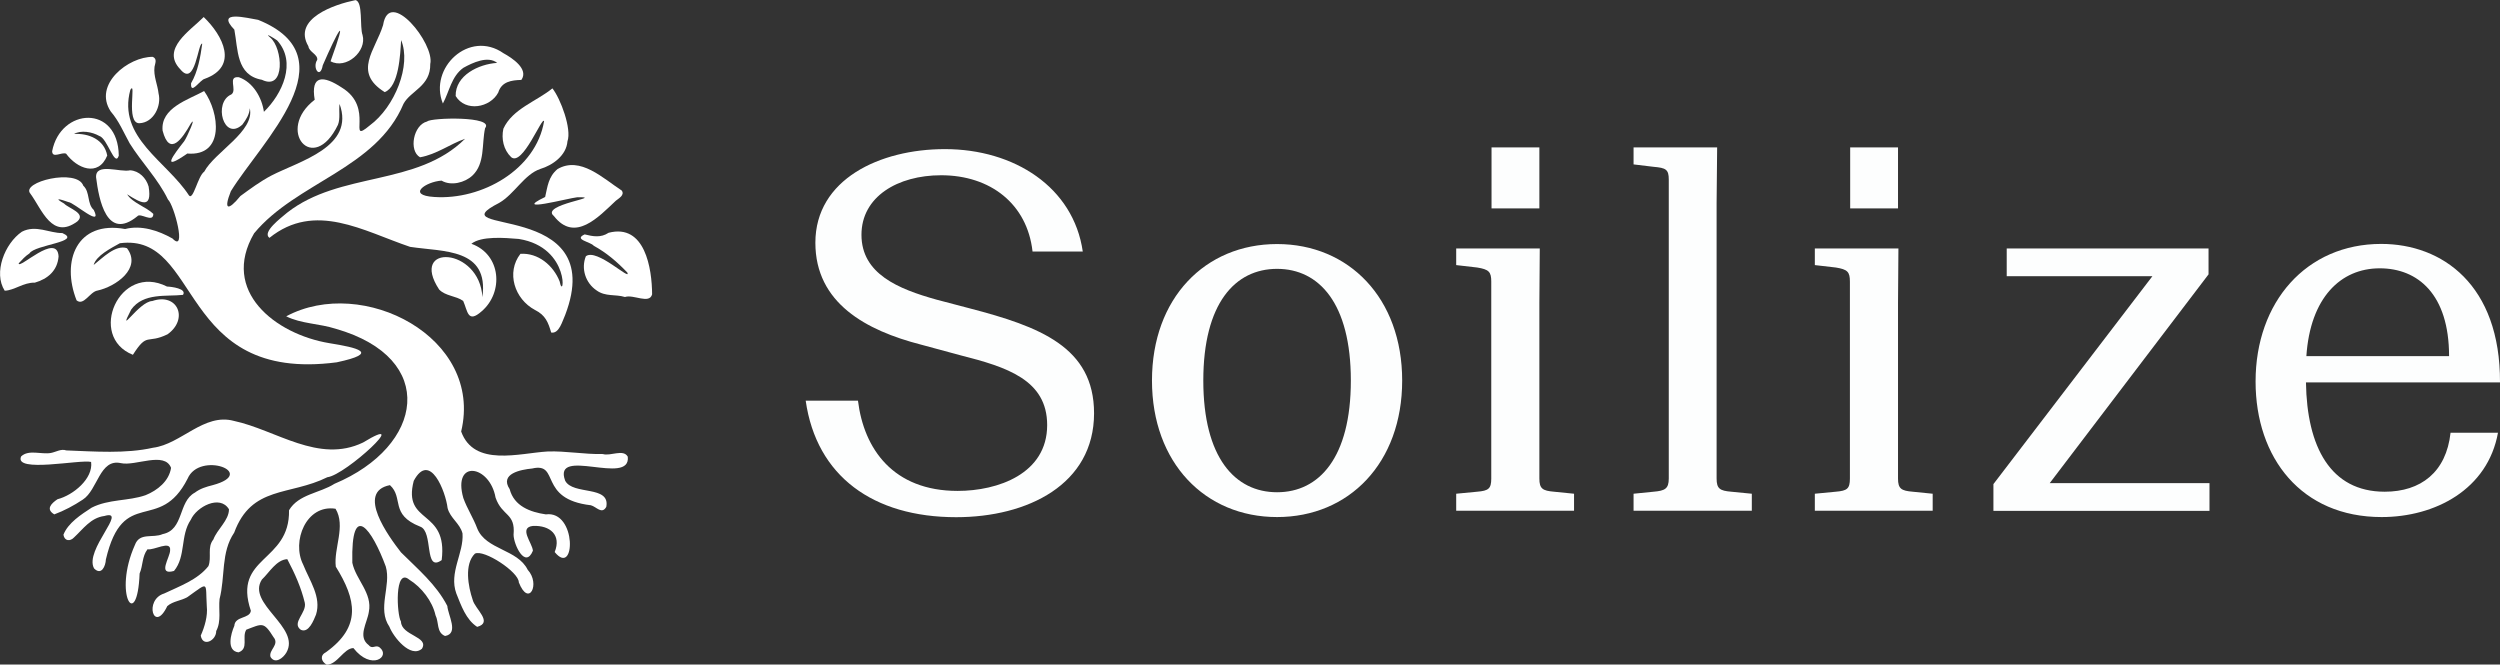
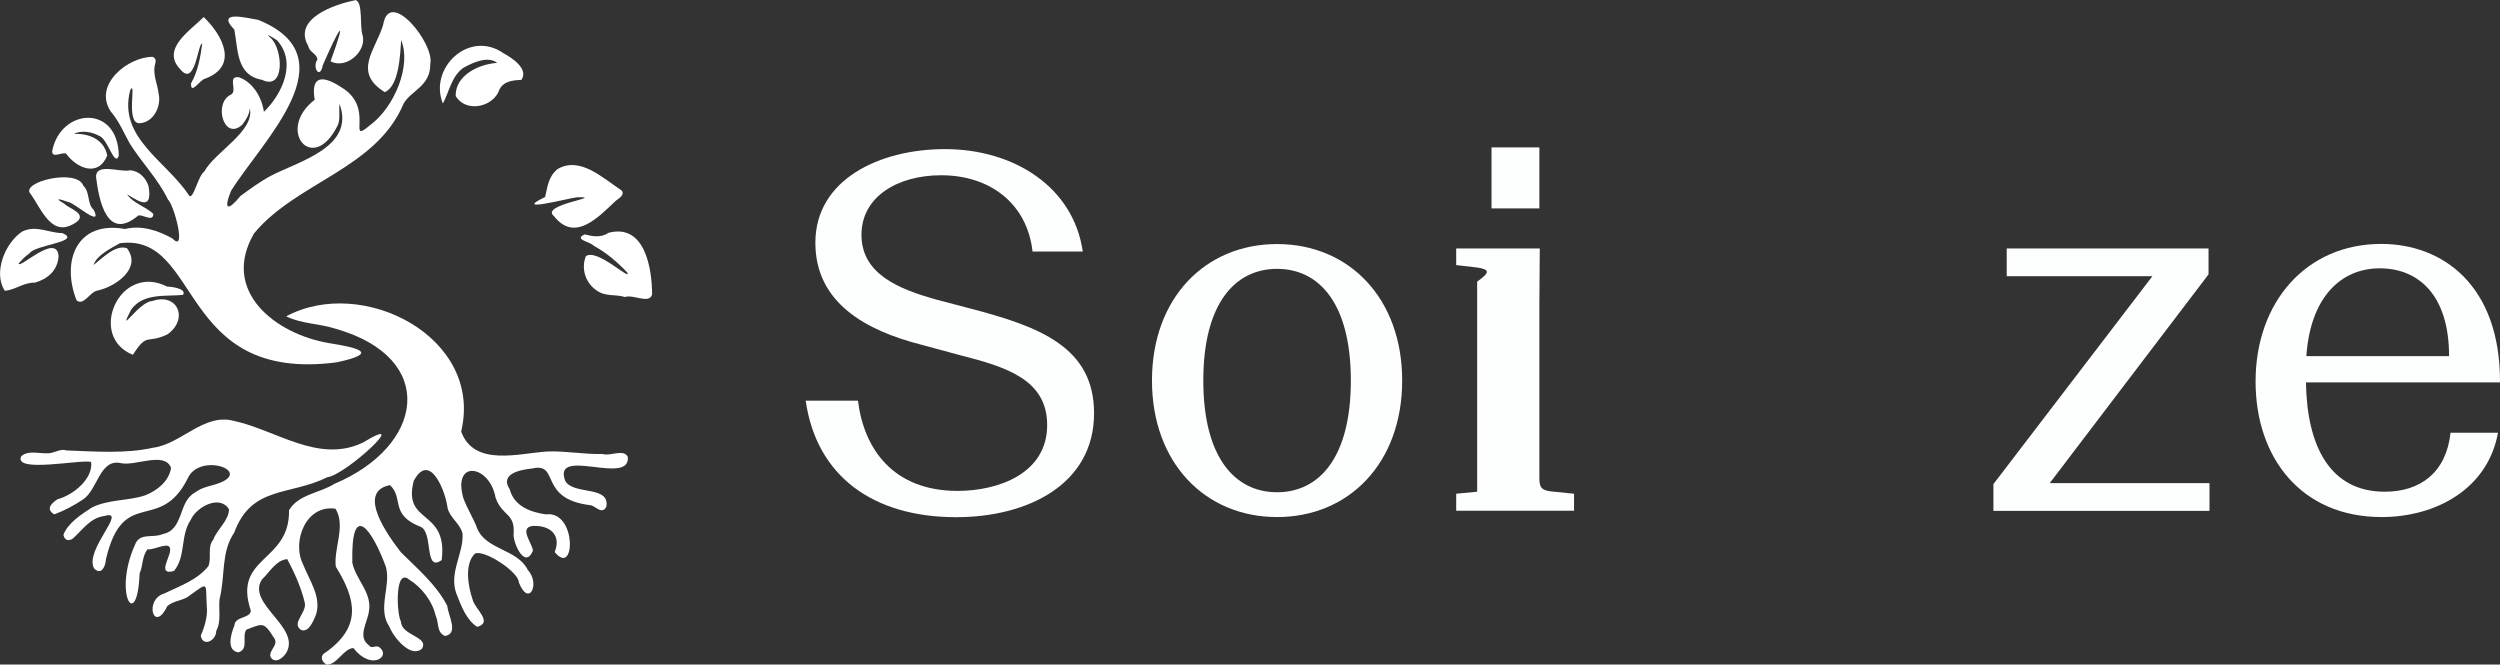
<svg xmlns="http://www.w3.org/2000/svg" width="316" height="84" viewBox="0 0 316 84" fill="none">
  <rect x="0" y="0" width="316" height="84" fill="#333333" stroke="none" />
  <g clip-path="url(#clip0)">
    <path d="M13.995 14.085C15.065 15.339 15.592 16.678 16.39 18.119C17.919 20.559 19.991 22.644 21.231 25.22C21.995 25.881 23.643 32.068 21.808 30.152C20.025 29.136 17.834 28.424 15.813 28.949C9.698 27.831 7.711 33 9.681 37.966C10.582 38.712 11.363 36.881 12.314 36.729C14.607 36.237 17.97 33.915 16.05 31.373C14.607 30.881 12.942 32.627 11.838 33.492C12.161 32.305 14.029 31.373 15.15 30.746C25.494 29.373 22.42 48.441 42.564 45.797C48.118 44.61 45.179 43.949 41.612 43.373C34.802 42.237 27.855 36.797 32.118 29.491C37.468 23.034 47.557 21.339 51.005 13.119C51.905 11.458 54.436 10.915 54.385 8.085C54.979 5.542 49.188 -1.661 48.423 3.169C47.455 6.339 44.551 9.102 48.627 11.644C50.428 10.949 50.597 6.864 50.699 5.068C52.024 8.203 49.918 13.525 46.725 15.864C43.77 18.339 47.455 13.627 43.175 11.051C40.916 9.559 39.235 9.407 39.778 12.61C34.785 16.441 39.591 22.237 42.717 15.78C43.039 14.966 42.801 13.983 42.92 13.136C44.907 18.576 37.876 20.339 34.275 22.203C32.899 22.932 31.66 23.848 30.386 24.78C28.823 26.695 28.229 26.559 29.18 24.169C33.052 17.881 44.432 7.271 32.628 2.508C31.252 2.288 27.192 1.22 29.621 3.746C30.097 6.237 29.842 9.508 33.103 10.085C36.109 11.542 35.753 6.068 34.156 4.746C33.29 4.017 34.649 4.83 35.022 5.102C37.553 7.881 35.668 11.898 33.358 14.136C33.103 12.322 31.982 10.39 30.199 9.763C28.687 9.593 30.029 11.373 29.248 11.932C26.904 12.932 28.279 17.932 30.64 15.746C31.116 15.102 31.524 14.475 31.575 13.678C32.237 16.593 27.125 19.22 25.817 21.695C25.002 22.254 24.424 25.407 23.881 24.695C21.078 20.373 14.828 17.39 16.475 11.356C17.29 10.051 15.847 15.593 17.613 15.576C19.43 15.508 20.433 13.373 20.042 11.814C19.923 10.695 19.38 9.627 19.532 8.441C19.617 7.983 19.889 7.441 19.312 7.186C16.237 7.153 11.736 10.678 13.995 14.085Z" fill="white" />
    <path d="M79.352 57.729C78.792 56.712 77.178 57.695 76.193 57.39C73.815 57.441 71.505 56.983 69.213 57.068C65.68 57.271 59.922 59.068 58.291 54.542C61.145 42.627 45.825 34.797 36.177 39.983C38.08 40.932 40.322 40.881 42.445 41.559C55.438 45.288 53.587 56.407 42.275 61.153C40.423 62.339 37.74 62.458 36.534 64.492C36.653 71.136 29.366 70.271 31.71 77.203C31.575 78.237 29.689 77.847 29.621 79.102C29.18 80.102 28.585 82.271 30.148 82.458C31.49 81.983 30.538 80.542 31.133 79.593C33.154 78.831 33.324 78.542 34.564 80.525C35.379 81.492 33.935 82.136 34.19 83.034C34.768 83.983 35.787 83.186 36.194 82.492C38.063 79.271 31.116 76.322 33.103 73.254C34.037 72.373 34.938 70.746 36.313 70.678C37.281 72.508 38.063 74.271 38.521 76.169C38.827 77.441 36.789 78.729 38.029 79.61C39.031 80.068 39.659 78.373 39.948 77.678C40.644 75.458 39.133 73.407 38.317 71.356C36.84 68.441 38.691 63.729 42.411 64.305C43.736 66.492 42.156 69.322 42.445 71.627C45.026 75.78 45.723 79.186 41.222 82.424C40.407 82.831 40.576 83.61 41.29 84.017C42.632 84.017 43.447 81.949 44.67 81.915C46.946 84.831 49.425 82.983 47.982 81.831C47.489 81.441 47.065 82.119 46.623 81.559C45.162 80.492 46.419 78.746 46.623 77.339C47.099 74.966 44.975 73.271 44.534 71.136C44.347 63.119 47.047 66.949 48.763 71.61C49.476 74.051 47.642 76.915 49.222 79.22C49.714 80.508 51.888 83.237 53.332 82C54.283 80.458 50.716 80.356 50.682 78.559C50.156 77.746 49.833 71.661 51.735 73.271C53.281 74.22 54.657 76 55.047 77.763C55.506 78.678 55.149 79.932 56.253 80.39C58.037 80.085 56.627 77.763 56.542 76.593C55.132 73.864 52.822 71.949 50.682 69.814C49.154 67.847 44.958 62.153 49.289 61.322C51.056 62.932 49.239 65.034 53.094 66.559C54.827 67.136 53.553 72.424 55.829 70.797C56.644 64.237 50.852 66.356 52.296 60.78C54.334 56.966 56.338 62.153 56.576 64.22C56.899 65.492 58.139 66.153 58.461 67.424C58.648 69.898 56.712 72.373 57.68 75.017C58.291 76.542 58.903 78.322 60.313 79.237C62.368 78.678 60.041 76.983 59.752 75.831C59.175 74.136 58.665 71.322 60.024 69.983C61.145 69.39 65.595 72.305 65.578 73.61C66.835 76.814 68.346 73.814 66.699 72.017C65.408 69.407 61.434 69.508 60.33 66.814C59.82 65.441 59.056 64.322 58.563 62.949C57.17 58.017 61.909 58.763 62.639 62.898C63.472 65.305 65.17 64.797 64.915 67.593C64.932 68.847 66.393 71.949 67.361 69.61C67.276 68.61 65.51 66.678 67.378 66.475C69.535 66.39 70.979 67.627 70.113 69.78C72.762 73.034 72.932 64.492 68.992 65.017C67.022 64.729 64.983 63.983 64.423 61.831C63.115 59.864 65.85 59.356 67.259 59.22C70.843 58.39 67.939 63.085 74.682 63.864C75.395 64.051 76.074 65.068 76.635 64.068C77.161 61.305 72.406 62.627 71.438 60.763C69.807 56.356 79.76 61.492 79.352 57.729Z" fill="white" />
-     <path d="M53.994 15.356C52.245 15.78 51.633 19.051 53.094 19.881C55.166 19.525 56.916 18.186 58.784 17.542C52.687 23.61 43.005 21.627 36.296 26.881C35.532 27.542 33.086 29.339 34.054 30.068C39.829 25.424 45.944 29.22 51.837 31.203C56.083 31.848 61.824 31.356 60.975 37.559C60.635 31.237 51.667 30.746 55.506 36.593C56.321 37.441 57.612 37.373 58.546 38.034C59.124 39.339 59.107 40.915 60.873 39.356C63.693 36.949 63.353 32.153 59.582 30.814C60.839 29.814 63.761 30.051 65.578 30.203C72.236 31.271 71.268 38.322 70.741 35.576C69.943 33.542 68.007 31.932 65.782 32.085C63.964 34.424 65.017 37.797 67.633 39.186C68.958 39.847 69.297 40.763 69.671 42.034C70.69 42.22 71.098 40.525 71.438 39.814C77.094 25.017 54.861 29.864 63.098 25.644C65.017 24.542 66.274 22.034 68.295 21.356C69.875 20.881 71.59 19.644 71.726 17.864C72.287 16.305 70.86 12.475 69.824 11.169C67.82 12.814 64.78 13.746 63.625 16.271C63.353 17.542 63.642 18.932 64.61 19.864C66.053 21.085 68.55 14.61 68.771 15.322C67.752 21.441 60.907 25.305 54.895 24.898C51.328 24.678 53.824 22.966 55.812 22.831C57.018 23.542 58.767 23.085 59.718 22.186C61.332 20.661 60.873 18.22 61.315 16.203C62.572 14.644 54.419 14.864 53.994 15.356Z" fill="white" />
    <path d="M29.604 67.322C31.795 61.356 36.602 62.695 41.375 60.322C43.719 60.051 52.296 52.034 45.893 55.932C40.271 58.644 34.886 54.339 29.57 53.203C25.783 52.169 22.878 56.153 19.346 56.593C15.898 57.373 11.957 57.068 8.373 56.932C7.728 56.695 7.066 57.136 6.437 57.254C5.231 57.475 3.618 56.78 2.667 57.695C1.732 59.831 10.225 58.034 11.516 58.39C11.804 60.492 9.257 62.593 7.269 63.102C6.488 63.627 5.741 64.356 6.862 65.017C8.102 64.559 9.342 63.898 10.463 63.153C12.365 61.932 12.586 57.932 15.286 58.542C17.121 58.949 20.806 57.017 21.622 59.136C21.367 60.814 19.906 61.983 18.394 62.593C16.203 63.356 13.741 63.068 11.584 64.169C10.259 65.034 8.594 66.102 8.017 67.593C8.153 68.407 8.866 68.458 9.359 67.932C10.514 66.864 11.465 65.441 13.197 65.22C16.254 64.322 10.615 69.525 11.889 71.847C12.823 72.797 13.35 71.542 13.384 70.712C15.575 61.39 20.144 67.525 23.711 60.508C25.222 56.966 32.678 59.763 26.887 61.322C26.072 61.525 25.29 61.763 24.628 62.271C22.505 63.407 23.269 66.966 20.568 67.508C19.329 68.068 17.647 67.254 17.053 68.881C14.25 75.136 17.358 79.932 17.647 72.492C18.089 71.475 17.936 70.339 18.649 69.424C19.43 69.61 21.639 68.22 21.503 69.559C21.52 70.424 19.821 72.78 21.995 72.169C23.524 70.322 22.759 67.695 24.118 65.695C24.832 64.068 27.804 62.475 28.942 64.373C28.942 65.78 27.447 66.898 26.972 68.186C26.156 69.186 26.785 70.441 26.343 71.559C24.951 73.305 22.709 74.085 20.755 75.017C18.157 75.814 19.448 80.169 21.146 76.61C21.893 75.966 22.895 75.949 23.711 75.458C26.479 73.492 25.953 73.525 26.139 76.644C26.275 77.847 25.868 79.237 25.375 80.339C25.63 81.847 27.345 80.966 27.328 79.763C28.008 78.492 27.6 77.034 27.753 75.712C28.483 72.898 27.906 69.814 29.604 67.322Z" fill="white" />
    <path d="M82.427 37.203C82.41 33.966 81.543 28.22 76.924 29.424C75.939 30.085 74.919 29.881 73.9 29.627C72.457 30.288 74.614 30.542 75.055 31.068C76.669 31.949 78.028 33.119 79.301 34.458C79.811 35.61 75.429 31.322 74.053 32.39C73.425 33.949 74.002 35.763 75.412 36.712C76.533 37.525 77.79 37.169 78.996 37.542C80.049 37.169 82.087 38.492 82.427 37.203Z" fill="white" />
    <path d="M16.577 39.136C18.123 36.966 21.061 37.508 23.133 37.271C23.643 36.475 21.655 36.237 21.112 36.22C15.082 33.169 11.006 42.542 16.798 44.847C18.666 41.915 18.53 43.542 21.18 42.254C23.88 40.322 22.454 36.949 19.244 38.051C17.545 38.102 14.709 42.78 16.577 39.136Z" fill="white" />
    <path d="M70.469 21.373C69.314 22.339 69.213 23.559 68.907 24.898C64.593 26.983 71.828 25.051 72.966 24.932C76.652 24.864 68.194 25.847 70.011 27.305C72.66 30.712 75.667 27.407 77.841 25.373C78.214 25.068 78.996 24.661 78.588 24.085C76.244 22.559 73.34 19.695 70.469 21.373Z" fill="white" />
    <path d="M55.981 13.085C56.797 11.576 57.051 9.661 58.563 8.576C59.752 7.915 61.671 7.017 62.843 7.949C60.499 8.102 57.544 9.525 57.595 12.136C58.835 14.186 61.96 13.627 62.979 11.695C63.404 10.305 64.661 10.136 65.901 10.102C66.869 8.729 64.729 7.322 63.642 6.729C59.31 3.695 54.147 8.61 55.981 13.085Z" fill="white" />
    <path d="M38.98 5.847C39.065 6.576 40.186 6.864 40.101 7.559C39.438 8.542 40.458 10.102 40.797 8.254C42.648 4 44.126 1.271 41.782 7.746C43.736 8.814 46.402 6.492 45.825 4.424C45.451 3.424 45.91 0.186 44.925 0.017C42.326 0.542 36.925 2.339 38.98 5.847Z" fill="white" />
    <path d="M4.399 35.729C6.047 35.254 7.269 34.203 7.405 32.407C7.219 29.305 2.344 34.136 2.361 33.288C2.786 32.831 3.193 32.373 3.72 32.034C4.399 30.915 10.446 30.576 7.881 29.458C6.284 29.491 4.535 28.373 2.769 29.288C0.595 30.78 -0.866 34.475 0.595 36.746C1.8 36.712 2.989 35.678 4.399 35.729Z" fill="white" />
-     <path d="M20.552 16.509C21.435 19.898 23.065 17.491 24.101 15.644C24.916 14.458 23.626 17.373 23.286 17.848C21.961 19.542 20.195 21.831 23.677 19.407C28.415 19.797 27.77 14.254 25.8 11.508C23.796 12.61 20.28 13.627 20.552 16.509Z" fill="white" />
    <path d="M18.785 23.576C18.479 22.509 17.596 21.593 16.441 21.525C15.218 21.831 12.059 20.509 12.144 22.407C12.501 25.254 13.486 30.491 17.358 27.339C17.732 26.831 19.38 28.237 19.38 27.034C18.479 26.152 16.73 25.644 16.067 24.559C17.8 25.661 19.261 26.491 18.785 23.576Z" fill="white" />
    <path d="M6.59 19.119C6.624 20.068 7.779 19.186 8.356 19.424C9.698 21.271 12.416 22.441 13.554 19.661C13.18 17.627 11.21 16.831 9.359 16.932C10.225 16.424 11.634 16.661 12.552 17.186C13.588 17.475 14.505 21.22 15.014 19.678C14.93 13.152 7.643 13.627 6.59 19.119Z" fill="white" />
    <path d="M3.839 24.475C5.316 26.491 6.573 30.356 9.783 27.983C10.921 26.949 8.662 26.339 8.102 25.729C6.658 24.898 7.694 25.203 8.645 25.542C9.342 25.576 13.027 28.915 11.855 26.542C10.972 25.746 11.414 24.288 10.53 23.475C9.749 21.237 2.565 23 3.839 24.475Z" fill="white" />
    <path d="M22.793 8.763C24.713 11.119 25.018 5.305 25.562 5.525C25.341 7.169 25.018 9.034 24.152 10.525C24.067 12.085 25.273 10.102 25.868 9.966C30.199 8.407 28.195 4.508 25.749 2.153C24.084 3.847 20.297 6.186 22.793 8.763Z" fill="white" />
    <path d="M130.51 31.763C129.831 25.78 125.194 22.152 118.961 22.152C113.458 22.152 108.889 24.864 108.889 29.678C108.889 34.61 113.526 36.525 118.4 37.881L122.595 38.983C131.359 41.271 138.289 43.847 138.289 52.237C138.289 61.237 129.882 65.373 120.863 65.373C110.366 65.373 103.199 60.186 101.84 50.644H108.447C109.194 56.746 112.897 62.051 121.05 62.051C126.111 62.051 132.362 59.898 132.362 53.729C132.362 48 127.232 46.39 121.423 44.915L116.413 43.559C109.5 41.78 103.063 38.322 103.063 30.678C103.063 22.661 111.216 18.848 119.436 18.848C128.2 18.848 135.691 23.661 136.863 31.797H130.51V31.763Z" fill="#FDFEFE" />
    <path d="M161.422 65.356C152.336 65.356 145.61 58.508 145.61 48.102C145.61 37.678 152.336 30.848 161.422 30.848C170.509 30.848 177.235 37.695 177.235 48.102C177.235 58.525 170.509 65.356 161.422 65.356ZM161.422 62.22C166.739 62.22 170.747 57.847 170.747 48.102C170.747 38.356 166.739 33.983 161.422 33.983C156.106 33.983 152.098 38.356 152.098 48.102C152.098 57.847 156.106 62.22 161.422 62.22Z" fill="#FDFEFE" />
-     <path d="M194.576 38.305V60.492C194.576 61.78 195.001 62.034 196.428 62.153L198.959 62.407V64.559H184.063V62.407L186.713 62.153C188.139 62.034 188.496 61.78 188.496 60.492V35.593C188.496 34.356 188.19 34.051 186.713 33.813L184.063 33.508V31.407H194.627L194.576 38.305ZM188.53 18.627H194.576V26.339H188.53V18.627Z" fill="#FDFEFE" />
-     <path d="M217.047 18.627L216.979 25.661V60.492C216.979 61.78 217.404 62.034 218.831 62.153L221.429 62.407V64.559H206.483V62.407L209.013 62.153C210.44 62.034 210.933 61.78 210.933 60.492V22.695C210.933 21.407 210.559 21.22 209.013 21.085L206.483 20.78V18.627H217.047V18.627Z" fill="#FDFEFE" />
-     <path d="M239.909 38.305V60.492C239.909 61.78 240.333 62.034 241.76 62.153L244.291 62.407V64.559H229.395V62.407L232.045 62.153C233.471 62.034 233.828 61.78 233.828 60.492V35.593C233.828 34.356 233.522 34.051 232.045 33.813L229.395 33.508V31.407H239.96L239.909 38.305ZM233.862 18.627H239.909V26.339H233.862V18.627Z" fill="#FDFEFE" />
+     <path d="M194.576 38.305V60.492C194.576 61.78 195.001 62.034 196.428 62.153L198.959 62.407V64.559H184.063V62.407L186.713 62.153V35.593C188.496 34.356 188.19 34.051 186.713 33.813L184.063 33.508V31.407H194.627L194.576 38.305ZM188.53 18.627H194.576V26.339H188.53V18.627Z" fill="#FDFEFE" />
    <path d="M251.985 61.169L272.061 34.915H253.649V31.407H279.16V34.678L259.084 61.068H279.279V64.576H251.968V61.169H251.985Z" fill="#FDFEFE" />
    <path d="M309.75 54.695H315.745C314.454 61.847 307.83 65.356 301.036 65.356C290.914 65.356 285.105 57.898 285.105 48.22C285.105 38.169 291.525 30.831 300.985 30.831C308.714 30.831 316.051 36.017 316 48.339H291.474C291.593 56.475 294.565 62.153 301.427 62.153C305.979 62.153 309.206 59.695 309.75 54.695ZM291.525 45.017H309.563C309.563 37.186 305.605 33.915 300.799 33.915C295.856 33.915 292.018 37.627 291.525 45.017Z" fill="#FDFEFE" />
  </g>
  <defs>
    <clipPath id="clip0">
      <rect width="316" height="84" fill="white" />
    </clipPath>
  </defs>
</svg>